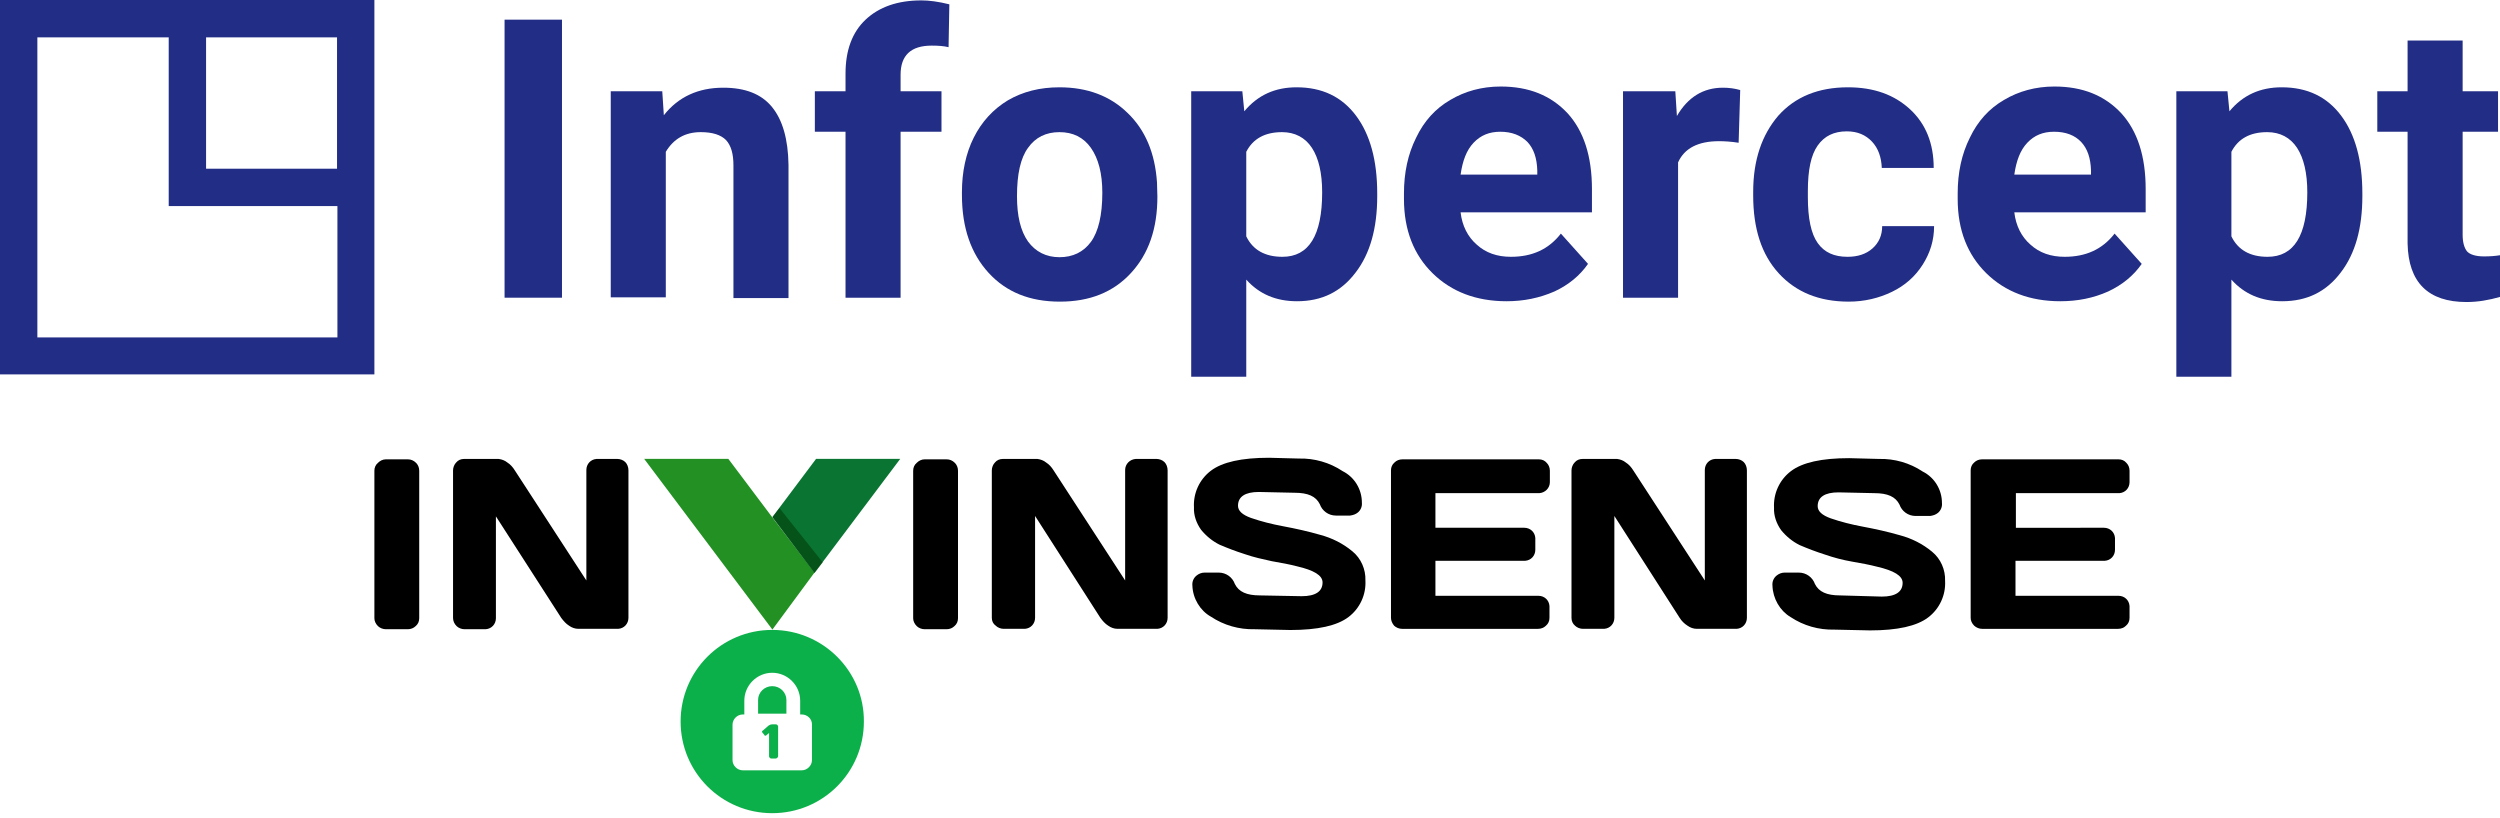
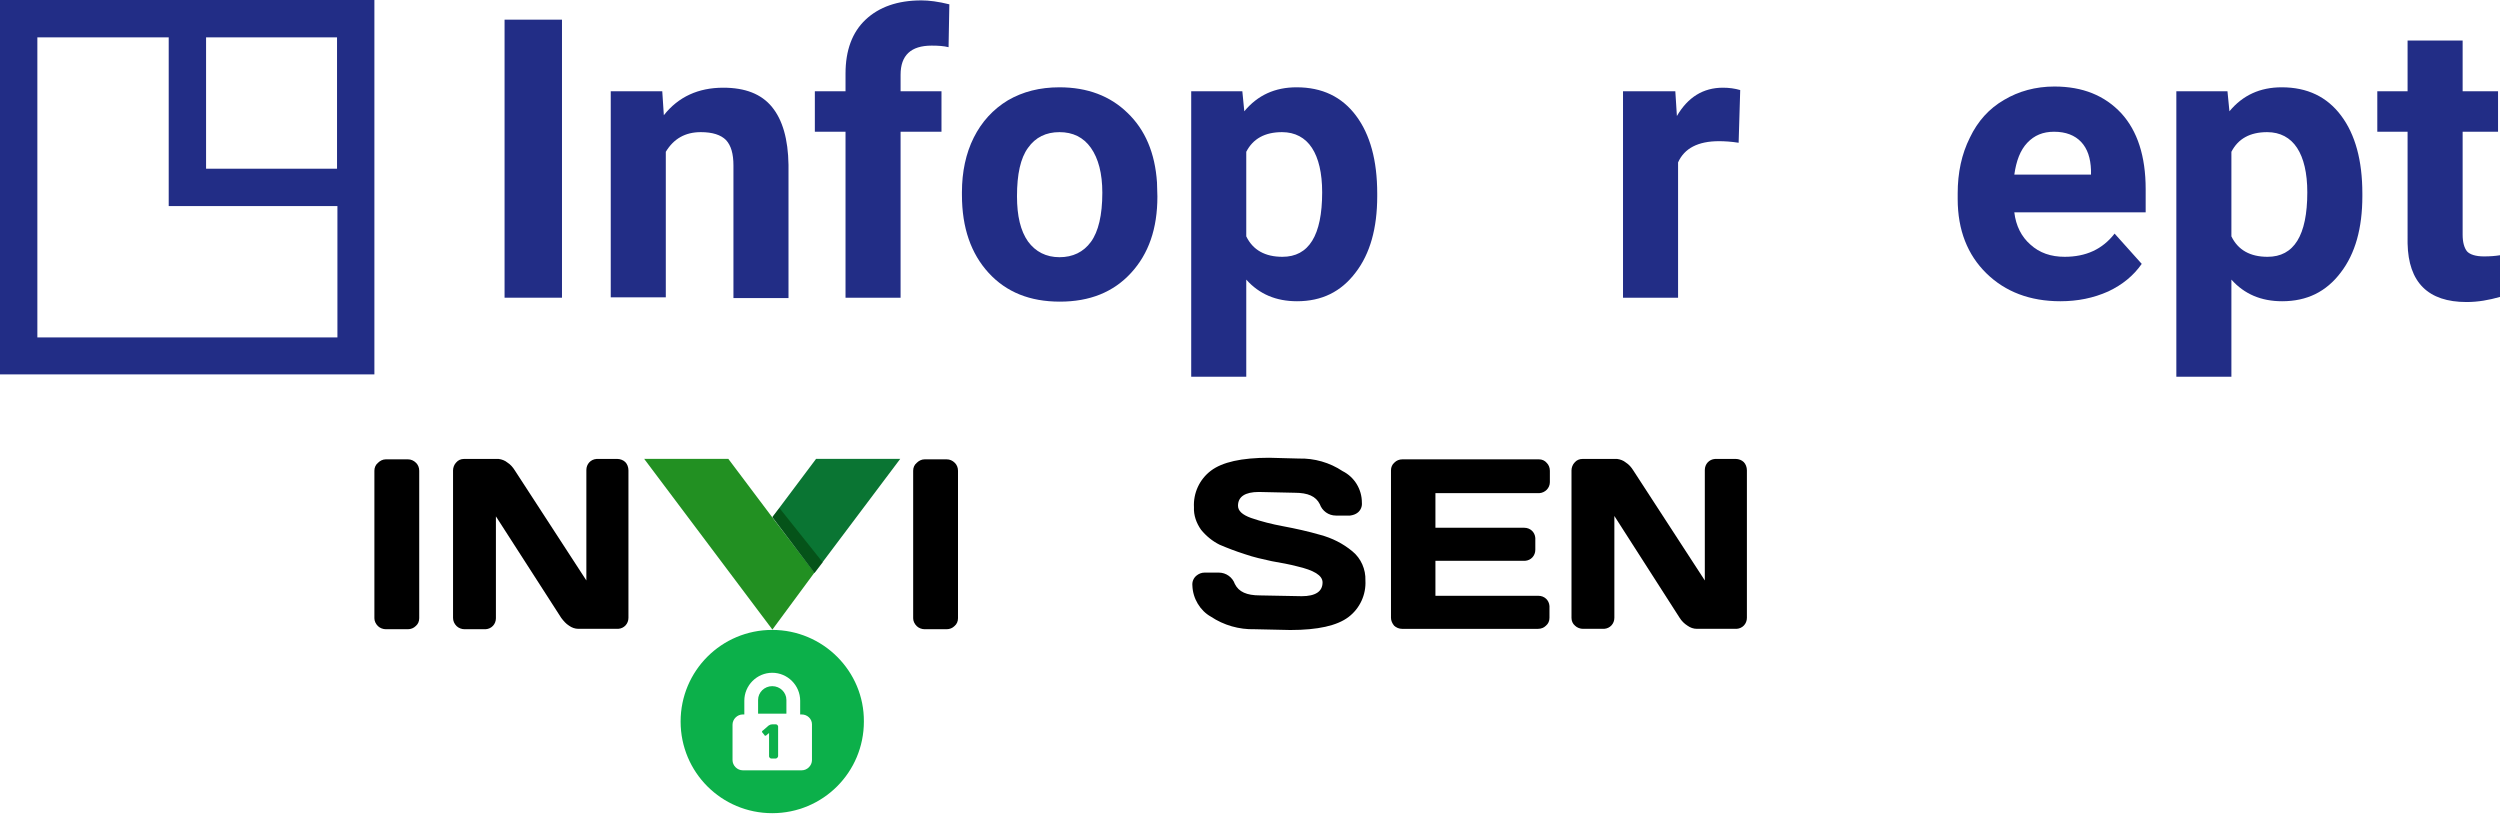
<svg xmlns="http://www.w3.org/2000/svg" version="1.1" id="Layer_1" x="0px" y="0px" viewBox="0 0 635.7 207.9" style="enable-background:new 0 0 635.7 207.9;" xml:space="preserve">
  <style type="text/css">
	.st0{fill:#222D86;}
	.st1{fill:none;}
	.st2{fill:#229022;}
	.st3{fill:#0A7533;}
	.st4{opacity:0.5;fill:#003300;enable-background:new    ;}
	.st5{fill:#0CB04A;}
</style>
  <path class="st0" d="M42.9,0H0v95.2h95.2V52.4V0H42.9z M9.5,85.7V9.5h33.4v42.9h42.9v33.4H9.5z M85.7,9.5v33.4H52.4V9.5H85.7z" />
  <g>
    <path class="st0" d="M142.9,75.7h-14.6V5h14.6V75.7z" />
    <path class="st0" d="M168.4,23.2l0.4,6.1c3.7-4.7,8.8-7,15.1-7c5.6,0,9.7,1.6,12.4,4.9c2.7,3.3,4.1,8.2,4.2,14.7v33.9h-14V42.1   c0-3-0.6-5.1-1.9-6.5c-1.3-1.3-3.4-2-6.4-2c-4,0-6.9,1.7-8.9,5v37h-14V23.2H168.4z" />
    <path class="st0" d="M215,75.7V33.5h-7.8V23.2h7.8v-4.5c0-5.9,1.7-10.5,5.1-13.7c3.4-3.2,8.1-4.9,14.2-4.9c1.9,0,4.3,0.3,7.1,1   L241.2,12c-1.2-0.3-2.6-0.4-4.3-0.4c-5.3,0-7.9,2.5-7.9,7.4v4.2h10.4v10.3H229v42.2H215z" />
    <path class="st0" d="M244.6,48.9c0-5.2,1-9.9,3-13.9s4.9-7.2,8.7-9.5c3.8-2.2,8.1-3.3,13.1-3.3c7.1,0,12.9,2.2,17.3,6.5   c4.5,4.3,7,10.2,7.5,17.7l0.1,3.6c0,8.1-2.2,14.5-6.7,19.4c-4.5,4.9-10.5,7.3-18.1,7.3s-13.6-2.4-18.1-7.3   c-4.5-4.9-6.8-11.5-6.8-19.8V48.9z M258.6,49.9c0,5,0.9,8.8,2.8,11.5c1.9,2.6,4.6,4,8,4c3.4,0,6.1-1.3,8-3.9   c1.9-2.6,2.9-6.8,2.9-12.5c0-4.9-1-8.7-2.9-11.4c-1.9-2.7-4.6-4-8-4c-3.4,0-6.1,1.3-8,4C259.5,40.2,258.6,44.3,258.6,49.9z" />
    <path class="st0" d="M350.2,49.9c0,8.1-1.8,14.6-5.5,19.4c-3.7,4.9-8.6,7.3-14.9,7.3c-5.3,0-9.6-1.8-12.9-5.5v24.7h-14V23.2h13   l0.5,5.1c3.4-4.1,7.8-6.1,13.3-6.1c6.5,0,11.5,2.4,15.1,7.2c3.6,4.8,5.4,11.4,5.4,19.8V49.9z M336.2,48.9c0-4.9-0.9-8.7-2.6-11.3   c-1.7-2.6-4.3-4-7.6-4c-4.4,0-7.4,1.7-9.1,5v21.5c1.7,3.5,4.8,5.2,9.2,5.2C332.8,65.3,336.2,59.9,336.2,48.9z" />
-     <path class="st0" d="M383.1,76.6c-7.7,0-14-2.4-18.8-7.1c-4.8-4.7-7.3-11-7.3-18.9v-1.4c0-5.3,1-10,3.1-14.2c2-4.2,4.9-7.4,8.7-9.6   c3.7-2.2,8-3.4,12.8-3.4c7.2,0,12.8,2.3,17,6.8c4.1,4.5,6.2,10.9,6.2,19.3V54h-33.4c0.4,3.4,1.8,6.2,4.1,8.2   c2.3,2.1,5.2,3.1,8.7,3.1c5.4,0,9.6-1.9,12.7-5.9l6.9,7.7c-2.1,3-4.9,5.3-8.5,7C391.4,75.8,387.4,76.6,383.1,76.6z M381.5,33.5   c-2.8,0-5,0.9-6.8,2.8s-2.8,4.6-3.3,8.1h19.5v-1.1c-0.1-3.1-0.9-5.5-2.5-7.2C386.7,34.4,384.4,33.5,381.5,33.5z" />
    <path class="st0" d="M442.1,36.3c-1.9-0.3-3.6-0.4-5-0.4c-5.3,0-8.8,1.8-10.4,5.4v34.4h-14V23.2h13.3l0.4,6.3   c2.8-4.8,6.7-7.2,11.7-7.2c1.6,0,3,0.2,4.4,0.6L442.1,36.3z" />
-     <path class="st0" d="M469.8,65.3c2.6,0,4.7-0.7,6.3-2.1c1.6-1.4,2.5-3.3,2.5-5.7h13.2c0,3.6-1,6.8-2.9,9.8c-1.9,3-4.5,5.3-7.8,6.9   c-3.3,1.6-7,2.5-11,2.5c-7.5,0-13.4-2.4-17.8-7.2s-6.5-11.4-6.5-19.8v-0.9c0-8.1,2.2-14.5,6.4-19.4c4.3-4.8,10.2-7.2,17.7-7.2   c6.6,0,11.8,1.9,15.8,5.6c4,3.7,6,8.7,6,14.9h-13.2c-0.1-2.7-0.9-5-2.5-6.7c-1.6-1.7-3.7-2.6-6.4-2.6c-3.3,0-5.7,1.2-7.4,3.6   c-1.7,2.4-2.5,6.2-2.5,11.6v1.5c0,5.4,0.8,9.3,2.5,11.7C463.9,64.2,466.4,65.3,469.8,65.3z" />
    <path class="st0" d="M523.9,76.6c-7.7,0-14-2.4-18.8-7.1c-4.8-4.7-7.3-11-7.3-18.9v-1.4c0-5.3,1-10,3.1-14.2c2-4.2,4.9-7.4,8.7-9.6   c3.7-2.2,8-3.4,12.8-3.4c7.2,0,12.8,2.3,17,6.8c4.1,4.5,6.2,10.9,6.2,19.3V54h-33.4c0.4,3.4,1.8,6.2,4.1,8.2   c2.3,2.1,5.2,3.1,8.7,3.1c5.4,0,9.6-1.9,12.7-5.9l6.9,7.7c-2.1,3-4.9,5.3-8.5,7C532.3,75.8,528.3,76.6,523.9,76.6z M522.3,33.5   c-2.8,0-5,0.9-6.8,2.8s-2.8,4.6-3.3,8.1h19.5v-1.1c-0.1-3.1-0.9-5.5-2.5-7.2C527.6,34.4,525.3,33.5,522.3,33.5z" />
    <path class="st0" d="M600.7,49.9c0,8.1-1.8,14.6-5.5,19.4c-3.7,4.9-8.6,7.3-14.9,7.3c-5.3,0-9.6-1.8-12.9-5.5v24.7h-14V23.2h13   l0.5,5.1c3.4-4.1,7.8-6.1,13.3-6.1c6.5,0,11.5,2.4,15.1,7.2s5.4,11.4,5.4,19.8V49.9z M586.7,48.9c0-4.9-0.9-8.7-2.6-11.3   c-1.7-2.6-4.3-4-7.6-4c-4.4,0-7.4,1.7-9.1,5v21.5c1.7,3.5,4.8,5.2,9.2,5.2C583.3,65.3,586.7,59.9,586.7,48.9z" />
    <path class="st0" d="M626.2,10.3v12.9h9v10.3h-9v26.2c0,1.9,0.4,3.3,1.1,4.2c0.7,0.8,2.2,1.3,4.3,1.3c1.6,0,2.9-0.1,4.1-0.3v10.6   c-2.8,0.8-5.6,1.3-8.5,1.3c-9.8,0-14.8-5-15-14.9V33.5h-7.7V23.2h7.7V10.3H626.2z" />
  </g>
  <g id="Group_4945" transform="translate(-27.481 -144.108)">
    <g id="Group_4940" transform="translate(27.481 144.108)">
      <g id="Group_4937">
        <g id="Group_4936">
          <path id="Path_4759" d="M95.2,157.2v-37.5c0-0.8,0.3-1.5,0.9-2c0.5-0.5,1.2-0.9,2-0.9h5.6c0.8,0,1.5,0.3,2.1,0.9      c0.5,0.5,0.8,1.2,0.8,2v37.5c0,0.8-0.3,1.5-0.9,2c-0.5,0.5-1.2,0.8-2,0.8h-5.6c-0.7,0-1.5-0.3-2-0.8      C95.5,158.6,95.2,157.9,95.2,157.2z" />
          <path id="Path_4760" d="M115.2,157.1v-37.5c0-0.7,0.3-1.5,0.8-2c0.5-0.6,1.2-0.9,2-0.9h8.8c0.8,0.1,1.6,0.4,2.2,0.9      c0.8,0.5,1.4,1.2,1.9,2l18.2,28v-28.1c0-1.5,1.1-2.7,2.6-2.8c0,0,0.1,0,0.1,0h5.2c0.7,0,1.5,0.3,2,0.8c0.5,0.5,0.8,1.3,0.8,2.1      v37.5c0,1.5-1.1,2.7-2.6,2.8c0,0-0.1,0-0.1,0h-10c-0.9,0-1.7-0.3-2.4-0.8c-0.8-0.5-1.4-1.2-2-2l-16.6-25.8v25.9      c0,1.5-1.1,2.7-2.6,2.8c0,0-0.1,0-0.1,0h-5.3c-0.7,0-1.5-0.3-2-0.8C115.5,158.6,115.2,157.9,115.2,157.1z" />
          <path id="Path_4761" d="M232.2,157.2v-37.5c0-0.8,0.3-1.5,0.9-2c0.5-0.5,1.2-0.9,2-0.9h5.6c0.8,0,1.5,0.3,2.1,0.9      c0.5,0.5,0.8,1.2,0.8,2v37.5c0,0.8-0.3,1.5-0.9,2c-0.5,0.5-1.2,0.8-2,0.8h-5.6c-0.7,0-1.5-0.3-2-0.8      C232.5,158.6,232.2,157.9,232.2,157.2z" />
-           <path id="Path_4762" d="M252.2,157.1v-37.5c0-0.7,0.3-1.5,0.8-2c0.5-0.6,1.2-0.9,2-0.9h8.8c0.8,0.1,1.6,0.4,2.2,0.9      c0.8,0.5,1.4,1.2,1.9,2l18.2,28v-28.1c0-1.5,1.2-2.7,2.7-2.8c0,0,0.1,0,0.1,0h5.2c0.7,0,1.5,0.3,2,0.8c0.5,0.5,0.8,1.3,0.8,2.1      v37.5c0,1.5-1.1,2.7-2.6,2.8c0,0-0.1,0-0.1,0h-10c-0.9,0-1.7-0.3-2.4-0.8c-0.8-0.5-1.4-1.2-2-2l-16.6-25.9v25.9      c0,1.5-1.1,2.7-2.6,2.8c0,0-0.1,0-0.1,0h-5.3c-0.7,0-1.5-0.3-2-0.8C252.5,158.6,252.2,157.9,252.2,157.1z" />
          <path id="Path_4763" d="M303.2,148.9c-0.1-1,0.3-1.9,1-2.5c0.6-0.5,1.3-0.8,2.1-0.8h3.6c1.9,0,3.5,1.2,4.1,2.9      c1,2,3,2.9,6.4,2.9l10.6,0.2c3.5,0,5.3-1.2,5.3-3.5c0-1.8-2.2-3.1-6.5-4.1c-1.9-0.5-4.1-0.9-6.4-1.3c-2.3-0.5-4.6-1-6.9-1.8      c-2.2-0.7-4.3-1.5-6.4-2.4c-1.8-0.9-3.4-2.2-4.7-3.8c-1.2-1.7-1.9-3.7-1.8-5.7c-0.2-3.6,1.4-7.1,4.3-9.3      c2.9-2.2,7.8-3.3,14.8-3.3l7.6,0.2c3.9-0.1,7.8,1,11.1,3.2c3,1.5,4.9,4.6,4.9,8c0.1,1-0.3,1.9-1,2.5c-0.6,0.5-1.3,0.7-2,0.8      h-3.6c-1.9,0-3.5-1.2-4.1-2.9c-1-2-3-2.9-6.4-2.9l-9.1-0.2c-3.5,0-5.3,1.2-5.3,3.5c0,1.3,1.1,2.3,3.3,3.1      c2.6,0.9,5.4,1.6,8.1,2.1c3.2,0.6,6.4,1.3,9.5,2.2c3,0.8,5.8,2.2,8.2,4.2c2.2,1.8,3.4,4.6,3.3,7.4c0.2,3.6-1.4,7.1-4.3,9.3      c-2.9,2.2-7.8,3.3-14.8,3.3l-9.1-0.2c-3.9,0.1-7.8-1-11.1-3.2C305.2,155.3,303.3,152.2,303.2,148.9z" />
          <path id="Path_4764" d="M353.7,157.1v-37.5c0-0.8,0.3-1.5,0.9-2c0.5-0.5,1.2-0.8,2-0.8h34.7c0.8,0,1.5,0.3,2,0.9      c0.5,0.5,0.8,1.2,0.8,2v2.9c0,1.5-1.2,2.7-2.7,2.8c0,0-0.1,0-0.1,0H365v8.8h22.6c1.5,0,2.7,1.1,2.8,2.6c0,0,0,0.1,0,0.1v2.9      c0,1.5-1.1,2.7-2.6,2.8c0,0-0.1,0-0.1,0H365v8.9h26.2c1.5,0,2.7,1.1,2.8,2.6c0,0,0,0.1,0,0.1v2.9c0,0.8-0.3,1.5-0.9,2      c-0.5,0.5-1.2,0.8-2,0.8h-34.6c-0.7,0-1.5-0.3-2-0.8C354,158.5,353.7,157.8,353.7,157.1z" />
          <path id="Path_4765" d="M399.6,157.1v-37.5c0-0.7,0.3-1.5,0.8-2c0.5-0.6,1.2-0.9,2-0.9h8.8c0.8,0.1,1.6,0.4,2.2,0.9      c0.8,0.5,1.4,1.2,1.9,2l18.2,28v-28.1c0-1.5,1.1-2.7,2.6-2.8c0,0,0.1,0,0.1,0h5.2c0.7,0,1.5,0.3,2,0.8c0.5,0.5,0.8,1.3,0.8,2.1      v37.5c0,1.5-1.1,2.7-2.6,2.8c0,0-0.1,0-0.1,0h-10c-0.9,0-1.7-0.3-2.4-0.8c-0.8-0.5-1.5-1.2-2-2l-16.6-25.9v25.9      c0,1.5-1.1,2.7-2.6,2.8c0,0-0.1,0-0.1,0h-5.3c-0.7,0-1.5-0.3-2-0.8C399.9,158.6,399.6,157.9,399.6,157.1z" />
-           <path id="Path_4766" d="M450.7,148.9c-0.1-1,0.3-1.9,1-2.5c0.6-0.5,1.3-0.8,2.1-0.8h3.6c1.9,0,3.5,1.2,4.1,2.9      c1,2,3,2.9,6.4,2.9l10.6,0.3c3.5,0,5.3-1.2,5.3-3.5c0-1.8-2.2-3.1-6.5-4.1c-1.9-0.5-4.1-0.9-6.4-1.3s-4.6-1-6.9-1.8      c-2.2-0.7-4.3-1.5-6.4-2.4c-1.8-0.9-3.4-2.2-4.7-3.8c-1.2-1.7-1.9-3.7-1.8-5.7c-0.2-3.6,1.4-7.1,4.3-9.3      c2.9-2.2,7.8-3.3,14.8-3.3l7.6,0.2c3.9-0.1,7.8,1,11.1,3.2c3,1.5,4.9,4.6,4.9,8c0.1,1-0.3,1.9-1,2.5c-0.6,0.5-1.3,0.7-2,0.8      h-3.7c-1.9,0-3.5-1.2-4.1-2.9c-1-2-3-2.9-6.4-2.9l-9.1-0.2c-3.5,0-5.3,1.2-5.3,3.5c0,1.3,1.1,2.3,3.3,3.1      c2.6,0.9,5.4,1.6,8.1,2.1c3.2,0.6,6.4,1.3,9.5,2.2c3,0.8,5.8,2.2,8.2,4.2c2.2,1.8,3.4,4.6,3.3,7.4c0.2,3.6-1.4,7.1-4.3,9.3      c-2.9,2.2-7.8,3.3-14.8,3.3l-9.1-0.2c-3.9,0.1-7.8-1-11.1-3.2C452.6,155.3,450.8,152.2,450.7,148.9z" />
-           <path id="Path_4767" d="M501.1,157.1v-37.5c0-0.8,0.3-1.5,0.9-2c0.5-0.5,1.2-0.8,2-0.8h34.7c0.8,0,1.5,0.3,2,0.9      c0.5,0.5,0.8,1.2,0.8,2v2.9c0,1.5-1.1,2.7-2.6,2.8c0,0-0.1,0-0.1,0h-26.2v8.8H535c1.5,0,2.7,1.1,2.8,2.6c0,0,0,0.1,0,0.1v2.9      c0,1.5-1.1,2.7-2.6,2.8c0,0-0.1,0-0.1,0h-22.6v8.9h26.2c1.5,0,2.7,1.1,2.8,2.6c0,0,0,0.1,0,0.1v2.9c0,0.8-0.3,1.5-0.9,2      c-0.5,0.5-1.2,0.8-2,0.8h-34.6c-0.7,0-1.5-0.3-2-0.8C501.4,158.5,501.1,157.8,501.1,157.1z" />
          <g id="Group_4935" transform="translate(25.505 0.089)">
            <path id="Path_4768" class="st1" d="M170.9,131.4l-11.2-14.8L170.9,131.4L170.9,131.4z" />
            <path id="Path_4769" class="st2" d="M170.9,131.5l-11.2-14.9h-21.4l32.6,43.4l10.7-14.5L170.9,131.5L170.9,131.5z" />
            <path id="Path_4770" class="st3" d="M182,116.6l-11.1,14.8l10.7,14.2l21.8-29L182,116.6z" />
            <path id="Path_4771" class="st4" d="M172.7,129.1l-1.8,2.3l10.7,14.2l2.1-2.7L172.7,129.1z" />
          </g>
        </g>
      </g>
      <g id="Group_4939" transform="translate(28.967 16.274)">
        <path id="Path_4772" class="st5" d="M167.4,158.2c-2,0-3.6,1.6-3.6,3.5c0,0,0,0,0,0v3.5h7.2v-3.5     C171,159.8,169.4,158.2,167.4,158.2C167.5,158.2,167.5,158.2,167.4,158.2z" />
        <path id="Path_4773" class="st5" d="M167.4,143.9c-12.9,0-23.3,10.4-23.3,23.3c0,12.9,10.4,23.3,23.3,23.3     c12.9,0,23.3-10.4,23.3-23.3C190.8,154.4,180.3,143.9,167.4,143.9C167.5,143.9,167.5,143.9,167.4,143.9z M177.5,177     c0,1.4-1.2,2.6-2.6,2.6h-15c-1.4,0-2.6-1.2-2.6-2.6v-9c0-1.4,1.2-2.6,2.6-2.6h0.4v-3.5c0-3.9,3.2-7.1,7.1-7.1s7.1,3.2,7.1,7.1     v3.5h0.4c1.4,0,2.6,1.1,2.6,2.5c0,0.1,0,0.1,0,0.2L177.5,177L177.5,177z" />
        <g id="Group_4938" transform="translate(7.693 8.906)">
          <path id="Path_4774" class="st5" d="M157.2,161.1c-0.1-0.1-0.1-0.2-0.1-0.2c0-0.1,0.1-0.3,0.2-0.3l1.5-1.3      c0.3-0.2,0.6-0.3,0.9-0.3h0.9c0.3,0,0.5,0.2,0.6,0.5c0,0,0,0,0,0v7.6c0,0.1-0.1,0.3-0.2,0.4c-0.2,0.1-0.2,0.2-0.4,0.2h-1.1      c-0.3,0-0.5-0.2-0.6-0.5c0,0,0,0,0,0v-6l-0.7,0.6c-0.1,0.1-0.2,0.1-0.3,0.1c-0.1,0-0.2-0.1-0.2-0.2L157.2,161.1z" />
        </g>
      </g>
    </g>
  </g>
</svg>